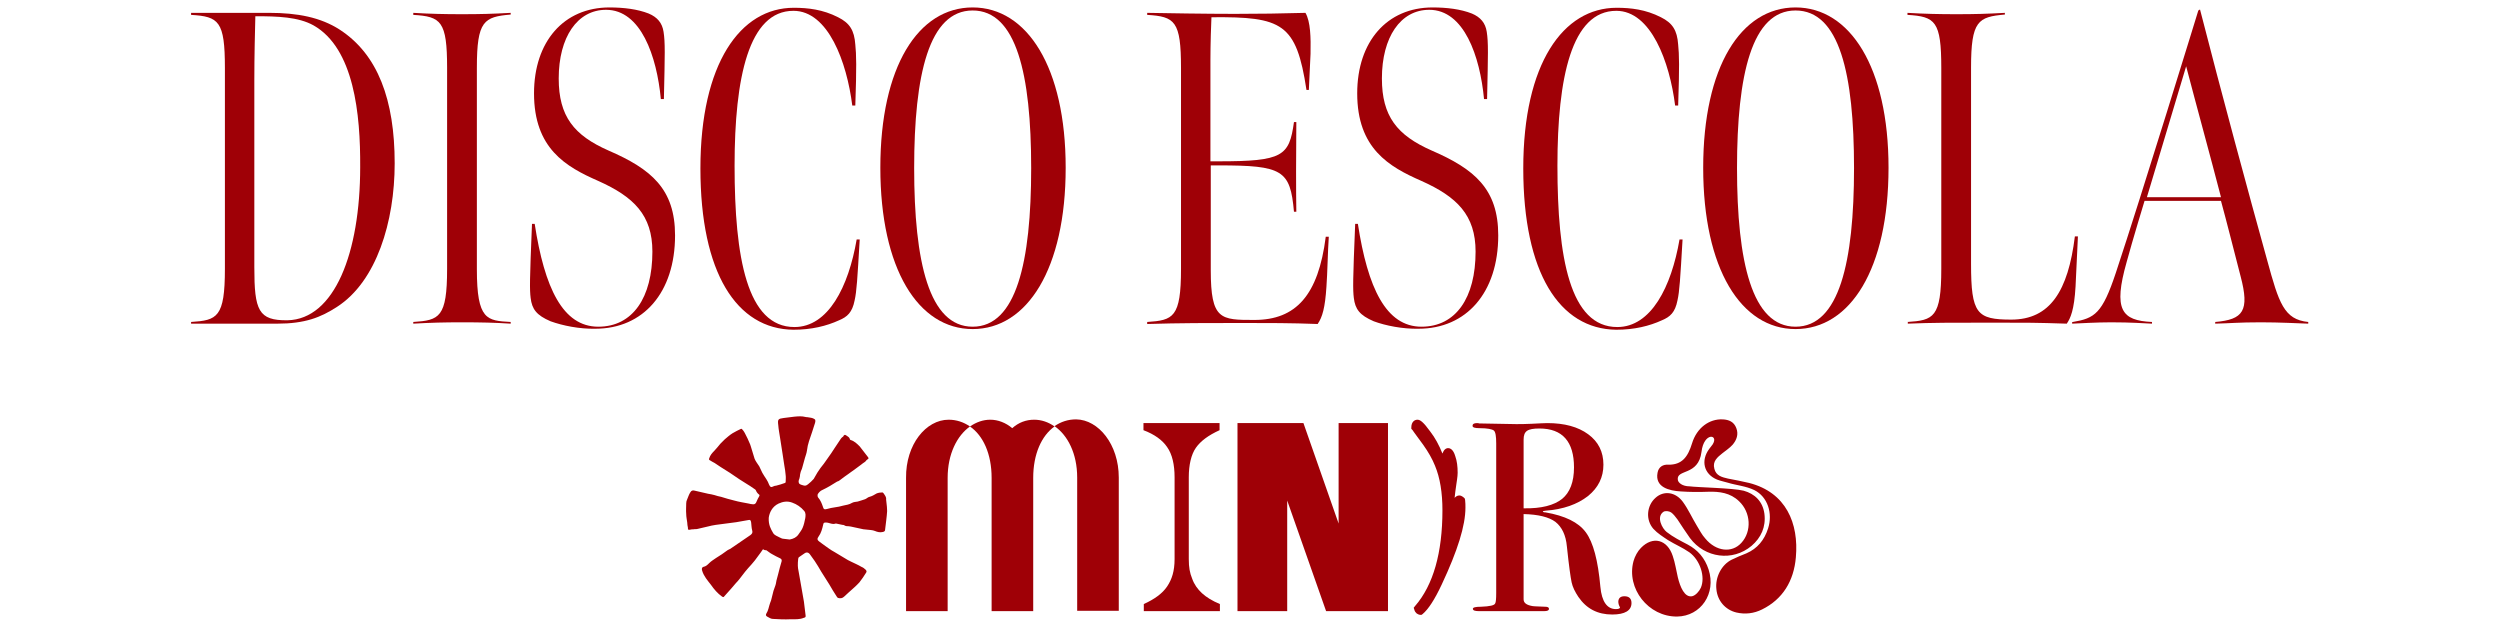
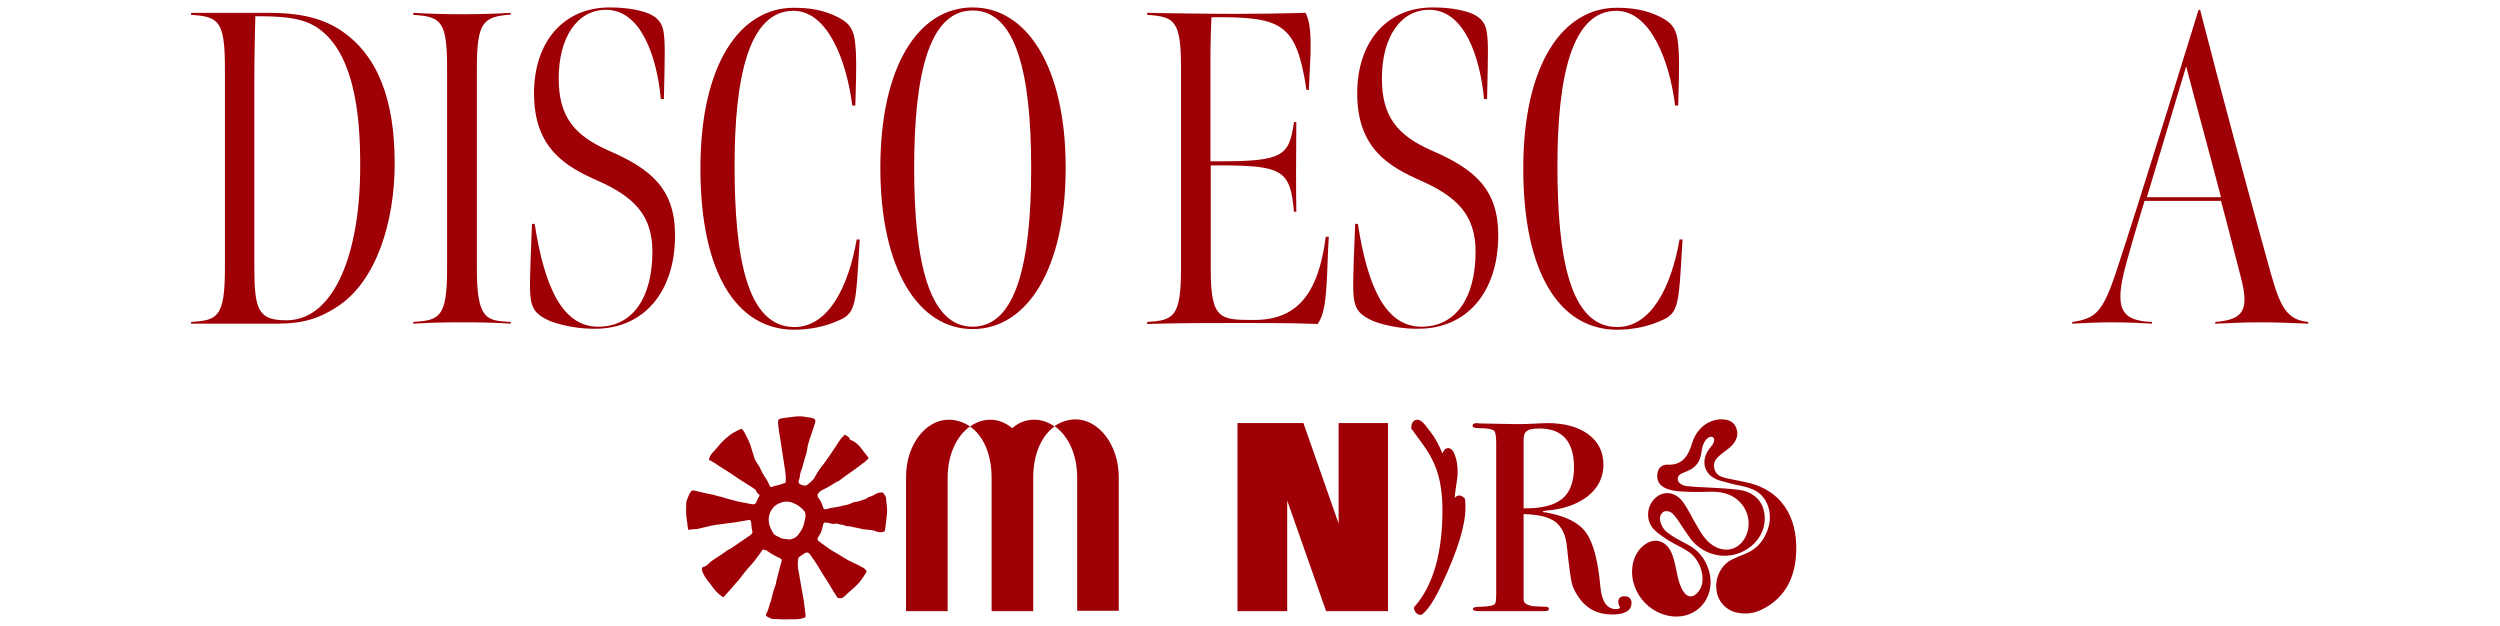
<svg xmlns="http://www.w3.org/2000/svg" version="1.1" id="Layer_1" x="0px" y="0px" width="739.2px" height="185px" viewBox="0 0 739.2 185" style="enable-background:new 0 0 739.2 185;" xml:space="preserve">
  <g>
    <g>
      <g id="_x39_hfQ4S_00000022542554709475605370000012234655232934771631_">
        <path style="fill:#9F0006;" d="M225.6,162.4c-0.2,0.3-0.5,0.7-0.7,1c-0.6,0.8-1.1,1.5-1.7,2.3c-0.6,0.8-1.3,1.5-2,2.3     c-0.6,0.7-1.2,1.4-1.7,2.1c-0.6,0.8-1.2,1.6-1.9,2.3c-0.9,1.1-1.9,2.2-2.8,3.2c-0.3,0.3-0.5,0.6-0.8,0.9c-0.1,0.1-0.4,0-0.5-0.1     c-1.3-0.9-2.4-2.2-3.3-3.5c-1-1.3-2.1-2.5-2.6-4.2c-0.2-0.6,0-1,0.4-1.1c0.7-0.1,1.2-0.6,1.7-1.1c0.6-0.6,1.3-1,2-1.5     c1.2-0.7,2.3-1.5,3.4-2.3c0.3-0.2,0.6-0.3,0.8-0.4c0.7-0.5,1.5-1,2.2-1.5c1.3-0.9,2.5-1.7,3.8-2.6c0.5-0.4,0.7-0.7,0.5-1.4     c-0.2-0.7-0.2-1.5-0.3-2.3c-0.1-0.7-0.3-0.9-1-0.7c-1.1,0.2-2.3,0.4-3.4,0.6c-2,0.3-4.1,0.5-6.1,0.8c-0.8,0.1-1.6,0.3-2.4,0.5     c-1,0.2-2,0.5-3,0.7c-0.4,0.1-0.7,0-1.1,0.1c-0.3,0-0.7,0-1,0.1c-0.7,0.2-0.7-0.1-0.7-0.6c-0.1-0.5-0.2-1-0.2-1.5     c-0.1-0.8-0.3-1.7-0.3-2.5c-0.1-1.1,0-2.2,0-3.2c0-0.4,0.1-0.8,0.3-1.2c0.3-0.7,0.5-1.4,0.9-2c0.3-0.6,0.8-0.7,1.4-0.5     c1.3,0.3,2.6,0.6,3.9,0.9c0.6,0.1,1.2,0.2,1.9,0.4c0.6,0.2,1.3,0.4,1.9,0.5c1.3,0.4,2.6,0.8,3.9,1.1c1.4,0.4,2.8,0.6,4.3,0.9     c0.4,0.1,0.8,0.2,1.2,0.2c0.5,0.1,0.9-0.2,1.1-0.8c0.2-0.5,0.5-1.1,0.8-1.6c0.1-0.2,0.1-0.4-0.1-0.5c-0.4-0.3-0.7-0.7-0.9-1.2     c0-0.1-0.2-0.3-0.4-0.4c-0.9-0.6-1.7-1.2-2.6-1.7c-0.6-0.4-1.3-0.8-1.9-1.2c-0.9-0.6-1.9-1.3-2.8-1.9c-0.9-0.6-1.8-1.1-2.7-1.7     c-0.6-0.4-1.2-0.8-1.8-1.2c-0.5-0.3-1-0.5-1.4-0.8c-0.3-0.1-0.3-0.3-0.2-0.6c0.3-0.9,0.8-1.5,1.5-2.2c0.6-0.6,1.2-1.4,1.8-2.1     c0.1-0.1,0.2-0.2,0.3-0.3c0.3-0.3,0.5-0.5,0.8-0.8c0.1-0.1,0.1-0.1,0.2-0.2c0.7-0.6,1.5-1.3,2.3-1.8c0.8-0.5,1.7-0.9,2.5-1.3     c0.1,0,0.3,0,0.3,0.1c0.3,0.3,0.6,0.7,0.8,1.1c0.6,1.1,1.1,2.2,1.6,3.4c0.1,0.2,0.1,0.4,0.2,0.6c0.4,1.2,0.7,2.4,1.1,3.6     c0.3,0.8,0.9,1.5,1.4,2.3c0.3,0.6,0.6,1.3,0.9,1.9c0.4,0.7,0.8,1.3,1.2,1.9c0.3,0.5,0.6,1,0.8,1.6c0.3,0.7,0.6,0.9,1.3,0.5     c0.2-0.1,0.5-0.2,0.8-0.2c0.9-0.2,1.7-0.5,2.6-0.8c0.1,0,0.2-0.2,0.2-0.3c0-0.7,0.1-1.3,0-2c-0.1-1-0.2-1.9-0.4-2.9     c-0.2-1.1-0.3-2.2-0.5-3.3c-0.2-1.5-0.5-3-0.7-4.5c-0.2-1.4-0.5-2.8-0.6-4.2c-0.2-1.6,0-1.8,1.6-2c1.1-0.1,2.1-0.3,3.2-0.4     c1.1-0.1,2.2-0.2,3.3,0.1c0.3,0.1,0.5,0,0.8,0.1c0.5,0.1,0.9,0.1,1.4,0.3c0.7,0.3,0.8,0.5,0.6,1.3c-0.3,0.9-0.6,1.9-0.9,2.8     c-0.6,1.8-1.3,3.5-1.5,5.4c-0.1,0.8-0.4,1.5-0.6,2.2c-0.3,1-0.5,1.9-0.8,2.9c-0.1,0.5-0.4,0.9-0.5,1.4c-0.1,0.4-0.2,0.8-0.2,1.2     c-0.1,0.3-0.1,0.7-0.3,1c-0.2,0.7,0,1.2,0.6,1.4c0.4,0.1,0.8,0.3,1.2,0.3c0.3,0,0.7-0.2,0.9-0.4c0.6-0.5,1.2-1,1.7-1.6     c0.4-0.6,0.7-1.3,1.1-1.9c0.6-0.9,1.2-1.8,1.9-2.6c0.4-0.6,0.8-1.1,1.2-1.7c0.7-0.9,1.3-1.9,1.9-2.8c0.6-0.9,1.2-1.8,1.8-2.7     c0.1-0.2,0.3-0.4,0.5-0.6c0.1-0.1,0.2-0.1,0.3-0.2c0.2-0.5,0.5-0.7,1-0.3c0.4,0.3,0.9,0.5,1,1.1c0,0.1,0.1,0.1,0.2,0.2     c1.1,0.3,1.9,1.1,2.7,1.9c0.8,1,1.6,2.1,2.4,3.1c0.3,0.4,0.3,0.5-0.2,0.8c-0.3,0.2-0.4,0.5-0.7,0.7c-0.4,0.3-0.8,0.5-1.1,0.8     c-0.8,0.6-1.5,1.1-2.3,1.7c-0.4,0.3-0.9,0.6-1.4,1c-0.9,0.6-1.8,1.3-2.6,1.9c-0.2,0.2-0.5,0.3-0.8,0.4c-1.4,0.9-2.9,1.8-4.4,2.5     c-0.5,0.2-1,0.7-1.3,1.2c-0.1,0.2-0.1,0.8,0.1,1c0.7,0.8,1.1,1.8,1.4,2.7c0.2,0.8,0.5,0.9,1.2,0.7c1.6-0.5,3.2-0.5,4.8-1     c0.9-0.2,1.8-0.3,2.6-0.8c0.5-0.3,1.2-0.3,1.7-0.4c0.8-0.2,1.5-0.5,2.2-0.7c0.5-0.2,0.8-0.6,1.3-0.7c0.8-0.2,1.4-0.6,2.1-1     c0.5-0.2,1.1-0.3,1.7-0.3c0.1,0,0.2,0.1,0.3,0.2c0.4,0.6,0.9,1.1,0.8,1.9c0,0.3,0.1,0.6,0.1,0.9c0.1,0.8,0.2,1.7,0.2,2.5     c-0.1,1.8-0.4,3.7-0.6,5.5c0,0.4-0.2,0.6-0.7,0.7c-0.8,0.2-1.6,0-2.3-0.3c-0.7-0.3-1.6-0.3-2.4-0.4c-0.3,0-0.6-0.1-1-0.1     c-1.2-0.3-2.5-0.5-3.7-0.8c-0.2,0-0.4-0.1-0.7-0.1c-0.4,0-0.9,0-1.3-0.3c-0.1-0.1-0.3-0.1-0.5-0.1c-0.6-0.1-1.3-0.3-1.9-0.4     c-0.1,0-0.1,0-0.1,0c-1,0.4-1.9-0.3-2.9-0.3c-0.6,0-0.7,0.1-0.8,0.6c-0.3,1.3-0.6,2.5-1.4,3.6c-0.4,0.5-0.4,1,0.2,1.4     c0.9,0.7,1.9,1.4,2.9,2.1c0.5,0.4,1.1,0.7,1.6,1c1.3,0.8,2.7,1.6,4,2.4c0.3,0.2,0.7,0.3,1,0.5c1,0.5,2,0.9,3,1.5     c0.5,0.2,0.9,0.5,1.3,0.9c0.2,0.2,0.3,0.6,0.1,0.8c-0.6,1-1.3,2-2,2.9c-1,1.1-2.1,2-3.2,3c-0.4,0.4-0.9,0.8-1.3,1.2     c-0.5,0.5-1.1,0.6-1.8,0.4c-0.2-0.1-0.3-0.2-0.4-0.4c-0.8-1.2-1.5-2.4-2.2-3.6c-0.8-1.3-1.6-2.5-2.4-3.8c-0.6-1-1.2-2.1-1.9-3.1     c-0.5-0.7-1-1.4-1.5-2.1c-0.4-0.5-1-0.6-1.5-0.2c-0.5,0.4-1.1,0.7-1.6,1.1c-0.2,0.1-0.3,0.4-0.3,0.6c-0.1,0.7-0.1,1.3-0.1,2     c0,0.5,0.1,1,0.2,1.5c0.2,1.1,0.4,2.3,0.6,3.4c0.3,1.9,0.7,3.8,1,5.7c0.2,1.4,0.3,2.7,0.5,4.1c0.1,0.5-0.2,0.6-0.6,0.7     c-1.2,0.5-2.5,0.4-3.8,0.4c-1.8,0.1-3.6,0-5.3-0.1c-0.6,0-1.1-0.4-1.7-0.7c-0.4-0.2-0.4-0.6-0.2-0.9c0.6-0.9,0.7-2,1.1-3.1     c0.2-0.5,0.4-1,0.5-1.6c0.2-0.7,0.3-1.3,0.5-2c0.2-0.6,0.4-1.1,0.6-1.7c0.2-0.6,0.2-1.2,0.4-1.8c0.1-0.5,0.3-1,0.4-1.5     c0.3-1.2,0.6-2.4,1-3.7c0.1-0.4,0-0.7-0.4-0.9c-0.8-0.4-1.7-0.8-2.5-1.3c-0.6-0.3-1.1-0.8-1.6-1.1     C226.1,162.7,225.9,162.6,225.6,162.4z M227.3,153.1c-0.1,2.1,0.6,3.3,1.3,4.5c0.4,0.7,1.2,0.9,1.9,1.3c0.4,0.2,0.8,0.4,1.1,0.4     c0.6,0.1,1.1,0.1,1.7,0.2c0.1,0,0.2,0,0.3,0c1-0.2,1.9-0.6,2.5-1.5c0.4-0.6,0.9-1.2,1.2-1.9c0.4-0.9,0.6-1.9,0.8-2.9     c0.1-0.7,0.2-1.5-0.3-2.1c-1-1.2-2.2-2-3.6-2.5c-1.4-0.5-2.7-0.3-4,0.3C228.3,149.8,227.5,151.6,227.3,153.1z" />
      </g>
      <g>
        <path style="fill:#9F0006;" d="M280.5,124.1c2.3,0,4.4,0.7,6.3,2c-3.8,2.7-6.6,8.1-6.6,15.2v39.4h-12.3v-39.4     C267.8,131.4,273.8,124.1,280.5,124.1z M305.8,124.1c2.1,0,4.2,0.7,6,2c-3.8,2.7-6.3,8.1-6.3,15.2v39.4h-12.3v-39.4     c0-7.1-2.5-12.5-6.4-15.2c1.9-1.3,3.9-2,6-2c2.3,0,4.6,0.9,6.5,2.5C301.2,124.9,303.4,124.1,305.8,124.1z M330.8,141.2v39.4     h-12.3v-39.4c0-7.1-2.8-12.5-6.7-15.2c1.9-1.3,4-2,6.4-2C324.8,124.1,330.8,131.4,330.8,141.2z" />
      </g>
      <polygon style="fill:#9F0006;" points="395.8,125.1 395.8,154.8 385.4,125.1 365.9,125.1 365.9,180.7 380.6,180.7 380.6,148 392.1,180.7     410.4,180.7 410.4,125.1   " />
      <path style="fill:#9F0006;" d="M433.2,147.8l-0.1-0.4l-0.3-0.3c-0.5-0.4-0.9-0.6-1.3-0.6c-0.6,0-1,0.3-1.4,0.7c0.1-1.2,0.3-2.4,0.5-3.9    c0.4-2.5,0.4-3.2,0.4-3.5c0-1.9-0.2-3.5-0.7-4.9c-0.2-0.7-0.8-2.4-2.1-2.4c-0.7,0-1.3,0.5-1.7,1.6c-1-2.5-2.2-4.7-3.6-6.5    c-2.1-2.9-3-3.5-3.8-3.5c-0.8,0-1.8,0.6-1.8,2.3l0,0.4l0.3,0.3c0.1,0.1,0.5,0.8,3.2,4.4c1.5,2.1,2.7,4.2,3.5,6.2    c1.5,3.6,2.2,8,2.2,13.2c0,12.5-2.7,22.1-8.1,28.3l-0.4,0.5l0.2,0.6c0.1,0.5,0.4,0.8,0.7,1.1c0.3,0.2,0.7,0.4,1.1,0.4h0.3l0.3-0.2    c1.7-1.4,3.6-4.3,5.7-8.8c4.7-10,7-17.4,7-22.7C433.3,149.4,433.3,148.6,433.2,147.8z" />
      <g>
-         <path style="fill:#9F0006;" d="M345.1,173.4c1.4-2.1,2.2-4.5,2.2-8.1v-24.2c0-3.7-0.7-6.8-2.2-8.9c-1.4-2.1-3.8-3.8-7-5v-2.1h22.5v2.1     c-3.3,1.5-5.6,3.2-7,5.2c-1.4,2-2.1,5.1-2.1,8.7v24.2c0,2.5,0.3,4.1,1,5.8c0.6,1.7,1.6,3.1,2.9,4.3c1.3,1.2,3.1,2.3,5.3,3.2v2.1     h-22.5v-2.1C341.3,177.2,343.7,175.5,345.1,173.4z" />
-       </g>
+         </g>
      <g>
        <path style="fill:#9F0006;" d="M482.4,178.3c0,2.2-1.9,3.4-5.7,3.4c-4.3,0-7.6-1.7-10-5.2c-1-1.5-1.7-2.9-2-4.3     c-0.3-1.4-0.8-4.9-1.4-10.6c-0.3-3.4-1.5-5.8-3.4-7.3c-1.9-1.4-5-2.2-9.4-2.3v25.2c0,1.1,0.9,1.7,2.6,2c0.5,0.1,1.8,0.1,3.8,0.2     c0.7,0,1.1,0.2,1.1,0.6c0,0.5-0.5,0.7-1.4,0.7h-1c-0.5,0-2.9,0-7.1,0c-0.8,0-2.2,0-4.2,0c-1.9,0-3.2,0-3.8,0h-3.2     c-1.2,0-1.8-0.2-1.8-0.7c0-0.4,0.8-0.6,2.4-0.6c2.6-0.1,4-0.4,4.2-1c0.2-0.3,0.3-1.3,0.3-3.1v-44.2c0-2.1-0.2-3.4-0.7-3.8     c-0.5-0.4-1.9-0.7-4.2-0.7c-1.4,0-2.1-0.2-2.1-0.7c0-0.5,0.4-0.8,1.3-0.8c0.2,0,0.4,0,0.7,0.1l10.9,0.2c1.1,0,2.6,0,4.6-0.1     c2.2-0.1,3.7-0.2,4.6-0.2c5.1,0,9.1,1.1,12.1,3.3c3,2.2,4.5,5.2,4.5,9c0,3.7-1.5,6.8-4.6,9.3c-3.1,2.4-7.2,3.9-12.5,4.3     c-0.5,0.1-0.8,0.1-0.8,0.2c0,0.2,0.3,0.3,0.8,0.3c5.7,1,9.7,2.9,11.9,5.9c2.2,3,3.6,8.3,4.3,16.1c0.4,4.4,2,6.6,4.6,6.6     c0.8,0,1.2-0.2,1.2-0.5c0-0.1,0-0.1-0.1-0.2c-0.3-0.6-0.4-1.1-0.4-1.4c0-1.1,0.6-1.7,1.8-1.7C481.7,176.3,482.4,177,482.4,178.3z      M465.4,138.2c0-7.6-3.4-11.5-10.2-11.5c-1.8,0-3,0.2-3.7,0.7c-0.7,0.5-1,1.3-1,2.6v20.3c5.3,0.1,9-0.9,11.4-2.8     C464.2,145.6,465.4,142.5,465.4,138.2z" />
      </g>
      <g id="SeOkqV_00000010282755288914675590000003164721448711130553_">
        <path style="fill:#9F0006;" d="M515.6,145.1c3.2,0.9,5.6,3.1,6.1,6.8c0.5,3.9-1,7.1-3.8,9.5c-5.6,4.7-13.8,3.6-18.2-2.3     c-1.3-1.8-2.5-3.7-3.7-5.5c-0.6-0.8-1.2-1.6-1.9-2.1c-0.6-0.4-1.7-0.5-2.2-0.2c-2.3,1.5-0.4,5,0.9,6c1.9,1.5,4.1,2.6,6.2,3.7     c3,1.6,5.1,4,6.2,7.4c2.3,7.1-2.3,13.8-9.3,13.9c-8.5,0.1-15.1-8.3-12.9-16.4c0.4-1.4,1.2-2.9,2.2-3.9c3.5-3.6,7.8-2.5,9.4,2.4     c0.7,2,1,4.2,1.5,6.3c0.7,2.9,2,6,4.2,5.6c1-0.2,2.1-1.4,2.6-2.5c1.4-3.2-0.2-8.2-3.4-10.5c-2-1.4-4.2-2.3-6.3-3.6     c-1.5-1-3.1-2-4.3-3.3c-2.4-2.7-2-6.9,0.6-9.2c2.4-2.2,5.9-1.8,8.1,1.2c1.6,2.2,2.7,4.7,4.1,7c0.8,1.3,1.5,2.7,2.5,3.8     c3.2,3.9,7.9,4.4,10.7,1.3c3.1-3.4,2.8-9-0.7-12.3c-2.6-2.5-5.8-2.9-9.1-2.8c-2.7,0.1-5.4,0.1-8.2-0.1c-3.3-0.2-7.6-1.2-6.8-5.5     c0.3-1.8,1.7-2.5,3.1-2.4c4.2,0.1,5.9-2.4,7.1-6.3c1.4-4.6,5.1-7.3,9.1-7.1c1.8,0.1,3.3,0.7,4,2.6c0.7,1.8,0.1,3.5-1.1,4.9     c-0.9,1-2,1.7-3,2.5c-1.5,1.2-3,2.4-2.4,4.6c0.5,2.1,2.3,2.5,4,2.9c2.1,0.4,4.2,0.8,6.3,1.3c10.9,2.8,14.7,11.9,13.8,22     c-0.6,7-3.9,12.4-10,15.4c-2.4,1.2-5,1.5-7.6,0.9c-3.3-0.8-5.6-3.5-5.9-6.9c-0.4-3.5,1.5-7.2,4.5-8.7c1.4-0.7,2.9-1.3,4.4-1.9     c3.2-1.4,5.3-3.9,6.4-7.4c1.4-4.4-0.1-9.3-4.1-11.3c-2.5-1.2-5.3-1.4-7.9-2.2c-1-0.3-2.1-0.5-3.1-0.9c-3.9-1.6-4.9-5.6-2.3-9.1     c0.3-0.4,0.7-0.9,1-1.3c1.9-3-2.6-3.7-3.3,2.2c-0.9,7.2-7.5,5-7,8.3c0.1,0.8,1.3,1.9,3.5,1.9     C501.6,144.1,512.5,144.3,515.6,145.1z" />
      </g>
    </g>
    <g>
      <path style="fill:#9F0006;" d="M99.7,90.7c-4.9,3.2-9.6,5-17.7,5H56.5v-0.5c7.7-0.5,10-1.3,10-15.7V20.1c0-13.9-1.8-15.2-10-15.7V3.8h23.1    c8.3,0,15.2,1.3,20.9,5c11.2,7.3,16.2,20.7,16.2,39.5C116.7,65.6,111.3,83.2,99.7,90.7z M92.7,7.5C88.2,5,82.1,4.8,75.5,4.8    c-0.1,3.8-0.3,11.8-0.3,19V79c0,12.8,1.2,15.8,9.8,15.7c13.9-0.3,21.5-19.9,21.5-45.3C106.6,33.8,104.7,14.3,92.7,7.5z" />
      <path style="fill:#9F0006;" d="M141,79.6c0,15.1,3,15.2,10,15.6v0.5c-4.6-0.3-8.8-0.4-14.4-0.4c-5.3,0-9.2,0.1-14.4,0.4v-0.5    c7.7-0.5,10-1.3,10-15.7V20.1c0-13.9-1.8-15.2-10-15.7V3.8c5.1,0.3,9.2,0.4,14.4,0.4c5.5,0,9-0.1,14.4-0.4v0.5    c-7.9,0.7-10,1.8-10,15.7V79.6z" />
      <path style="fill:#9F0006;" d="M162.8,95c-4.2-1.8-5.5-3.6-5.9-6.9c-0.3-2.5-0.3-5,0.4-21.9h0.8c2.9,18.9,8.3,30.4,18.8,30.4    c10.2,0,16-8.6,16-22.2c0-10.8-5.5-16.2-16-20.9c-9.6-4.2-19-9.6-19-25.9c0-15.3,8.8-25.4,22.3-25.4c4.2,0,8.3,0.5,11.6,1.8    c2.6,1.1,4,2.8,4.4,5.4c0.5,3.2,0.4,6.5,0.1,19.9h-0.9c-1.2-12.7-5.9-26.4-16.2-26.4c-8.5,0-14,8.1-14,20.3    c0,11.2,4.5,16.8,14.7,21.3c12.7,5.5,19.7,11.4,19.7,25.1c0,16.9-9.4,27.6-23.6,27.6C171.4,97.3,166.4,96.3,162.8,95z" />
      <path style="fill:#9F0006;" d="M207.1,49.8c0-31,11.8-47.5,27.6-47.5c4.2,0,8.6,0.5,13.1,2.8c3.4,1.7,4.8,3.8,5.1,8.1c0.3,3,0.4,6.3,0,18    h-0.9c-1.6-12.8-7.1-28-17.4-28c-13.2,0-17.4,19.7-17.4,45.8c0,27.2,3.7,47.7,17.7,47.7c10,0,16-11.9,18.4-25.9h0.9    c-0.7,11.9-0.9,15.3-1.5,18c-0.7,3.6-2.2,4.9-4.6,5.9c-3.7,1.7-8.2,2.8-13.5,2.8C217.8,97.3,207.1,80.7,207.1,49.8z" />
      <path style="fill:#9F0006;" d="M287.6,97.3c-16.1,0-27.3-17.8-27.3-47.7s11.2-47.4,27.3-47.4c16.1,0,27.5,17.7,27.5,47.4    C315.1,79.5,303.7,97.3,287.6,97.3z M287.6,3.1c-12.9,0-17.3,18.9-17.3,46.6s4.4,46.9,17.3,46.9s17.3-19.1,17.3-46.9    S300.5,3.1,287.6,3.1z" />
      <path style="fill:#9F0006;" d="M339.2,95.2c7.7-0.5,10-1.3,10-15.7V20.1c0-13.9-1.8-15.2-10-15.7V3.8c5.3,0.1,17.6,0.3,25.9,0.3    c7.7,0,13.2-0.1,20.9-0.3c1.5,2.6,1.6,7.3,1.5,12.1L387,26.6h-0.7c-3-19.7-7.1-21.7-28.1-21.5c-0.1,1.7-0.3,8.1-0.3,12.5v30.1h2.4    c19,0,20.9-1.5,22.3-11.6h0.7c-0.1,10-0.1,19.9,0,26.5h-0.7c-1.1-12.3-3.3-13.7-22.3-13.7H358v31c0,14.7,2.9,14.7,12.9,14.7    c12.3,0,18.9-7.3,21.1-24.6h0.9c-0.3,4.2-0.4,10.8-0.7,14.8c-0.4,6.2-1.2,9-2.6,11c-7.8-0.3-14.5-0.3-22.4-0.3    c-9.5,0-18.5,0-28,0.3V95.2z" />
      <path style="fill:#9F0006;" d="M406.2,95c-4.2-1.8-5.5-3.6-5.9-6.9c-0.3-2.5-0.3-5,0.4-21.9h0.8c2.9,18.9,8.3,30.4,18.8,30.4    c10.2,0,16-8.6,16-22.2c0-10.8-5.5-16.2-16-20.9c-9.6-4.2-19-9.6-19-25.9c0-15.3,8.8-25.4,22.3-25.4c4.2,0,8.3,0.5,11.6,1.8    c2.6,1.1,4,2.8,4.4,5.4c0.5,3.2,0.4,6.5,0.1,19.9h-0.9c-1.2-12.7-5.9-26.4-16.2-26.4c-8.5,0-14,8.1-14,20.3    c0,11.2,4.5,16.8,14.7,21.3c12.7,5.5,19.7,11.4,19.7,25.1c0,16.9-9.4,27.6-23.6,27.6C414.8,97.3,409.7,96.3,406.2,95z" />
      <path style="fill:#9F0006;" d="M450.4,49.8c0-31,11.8-47.5,27.6-47.5c4.2,0,8.6,0.5,13.1,2.8c3.4,1.7,4.8,3.8,5.1,8.1c0.3,3,0.4,6.3,0,18    h-0.9c-1.6-12.8-7.1-28-17.4-28c-13.2,0-17.4,19.7-17.4,45.8c0,27.2,3.7,47.7,17.7,47.7c10,0,16-11.9,18.4-25.9h0.9    c-0.7,11.9-0.9,15.3-1.5,18c-0.7,3.6-2.2,4.9-4.6,5.9c-3.7,1.7-8.2,2.8-13.5,2.8C461.1,97.3,450.4,80.7,450.4,49.8z" />
-       <path style="fill:#9F0006;" d="M530.9,97.3c-16.1,0-27.3-17.8-27.3-47.7s11.2-47.4,27.3-47.4c16.1,0,27.5,17.7,27.5,47.4    C558.4,79.5,547.1,97.3,530.9,97.3z M530.9,3.1c-12.9,0-17.3,18.9-17.3,46.6s4.4,46.9,17.3,46.9c12.9,0,17.3-19.1,17.3-46.9    S543.9,3.1,530.9,3.1z" />
-       <path style="fill:#9F0006;" d="M564,95.2c7.7-0.5,10-1.3,10-15.7V20.1c0-13.9-1.8-15.2-10-15.7V3.8c5.1,0.3,9.4,0.4,14.5,0.4    c5.5,0,8.8-0.1,14.3-0.4v0.5c-7.9,0.7-10,1.8-10,15.7v58c0,14.8,1.7,16.5,11.9,16.5c11.5,0,16.8-8.5,18.8-24.6h0.9l-0.7,14.8    c-0.4,7-1.5,9.4-2.6,11c-9.1-0.3-11.5-0.3-21.9-0.3c-12.8,0-17.7,0-25.1,0.3V95.2z" />
      <path style="fill:#9F0006;" d="M612.9,95.2c6.5-1.1,8.7-2.5,12.7-14.5C633.3,57.5,650,3.1,650,3.1l0.5-0.3c6.2,24.2,14.5,54.9,19.9,74.3    c3.4,12.4,4.9,17.4,12.1,18.1v0.5c-3-0.1-8.5-0.4-14-0.4c-6.6,0-9.1,0.3-13.5,0.4v-0.5c8.3-0.7,10.2-3.3,7.5-13.5    c-2-7.7-4.1-16.1-5.8-22.3h-22.6c0,0-3.6,11.8-5.3,18.1c-4,14.1-1.5,17.3,7.5,17.7v0.5c-2.4-0.1-6.1-0.4-12.1-0.4    c-4.2,0-9.2,0.3-11.5,0.4V95.2z M656.7,58.3c-3-11.6-7.3-27.2-10.3-38.7l-11.6,38.7H656.7z" />
    </g>
  </g>
</svg>